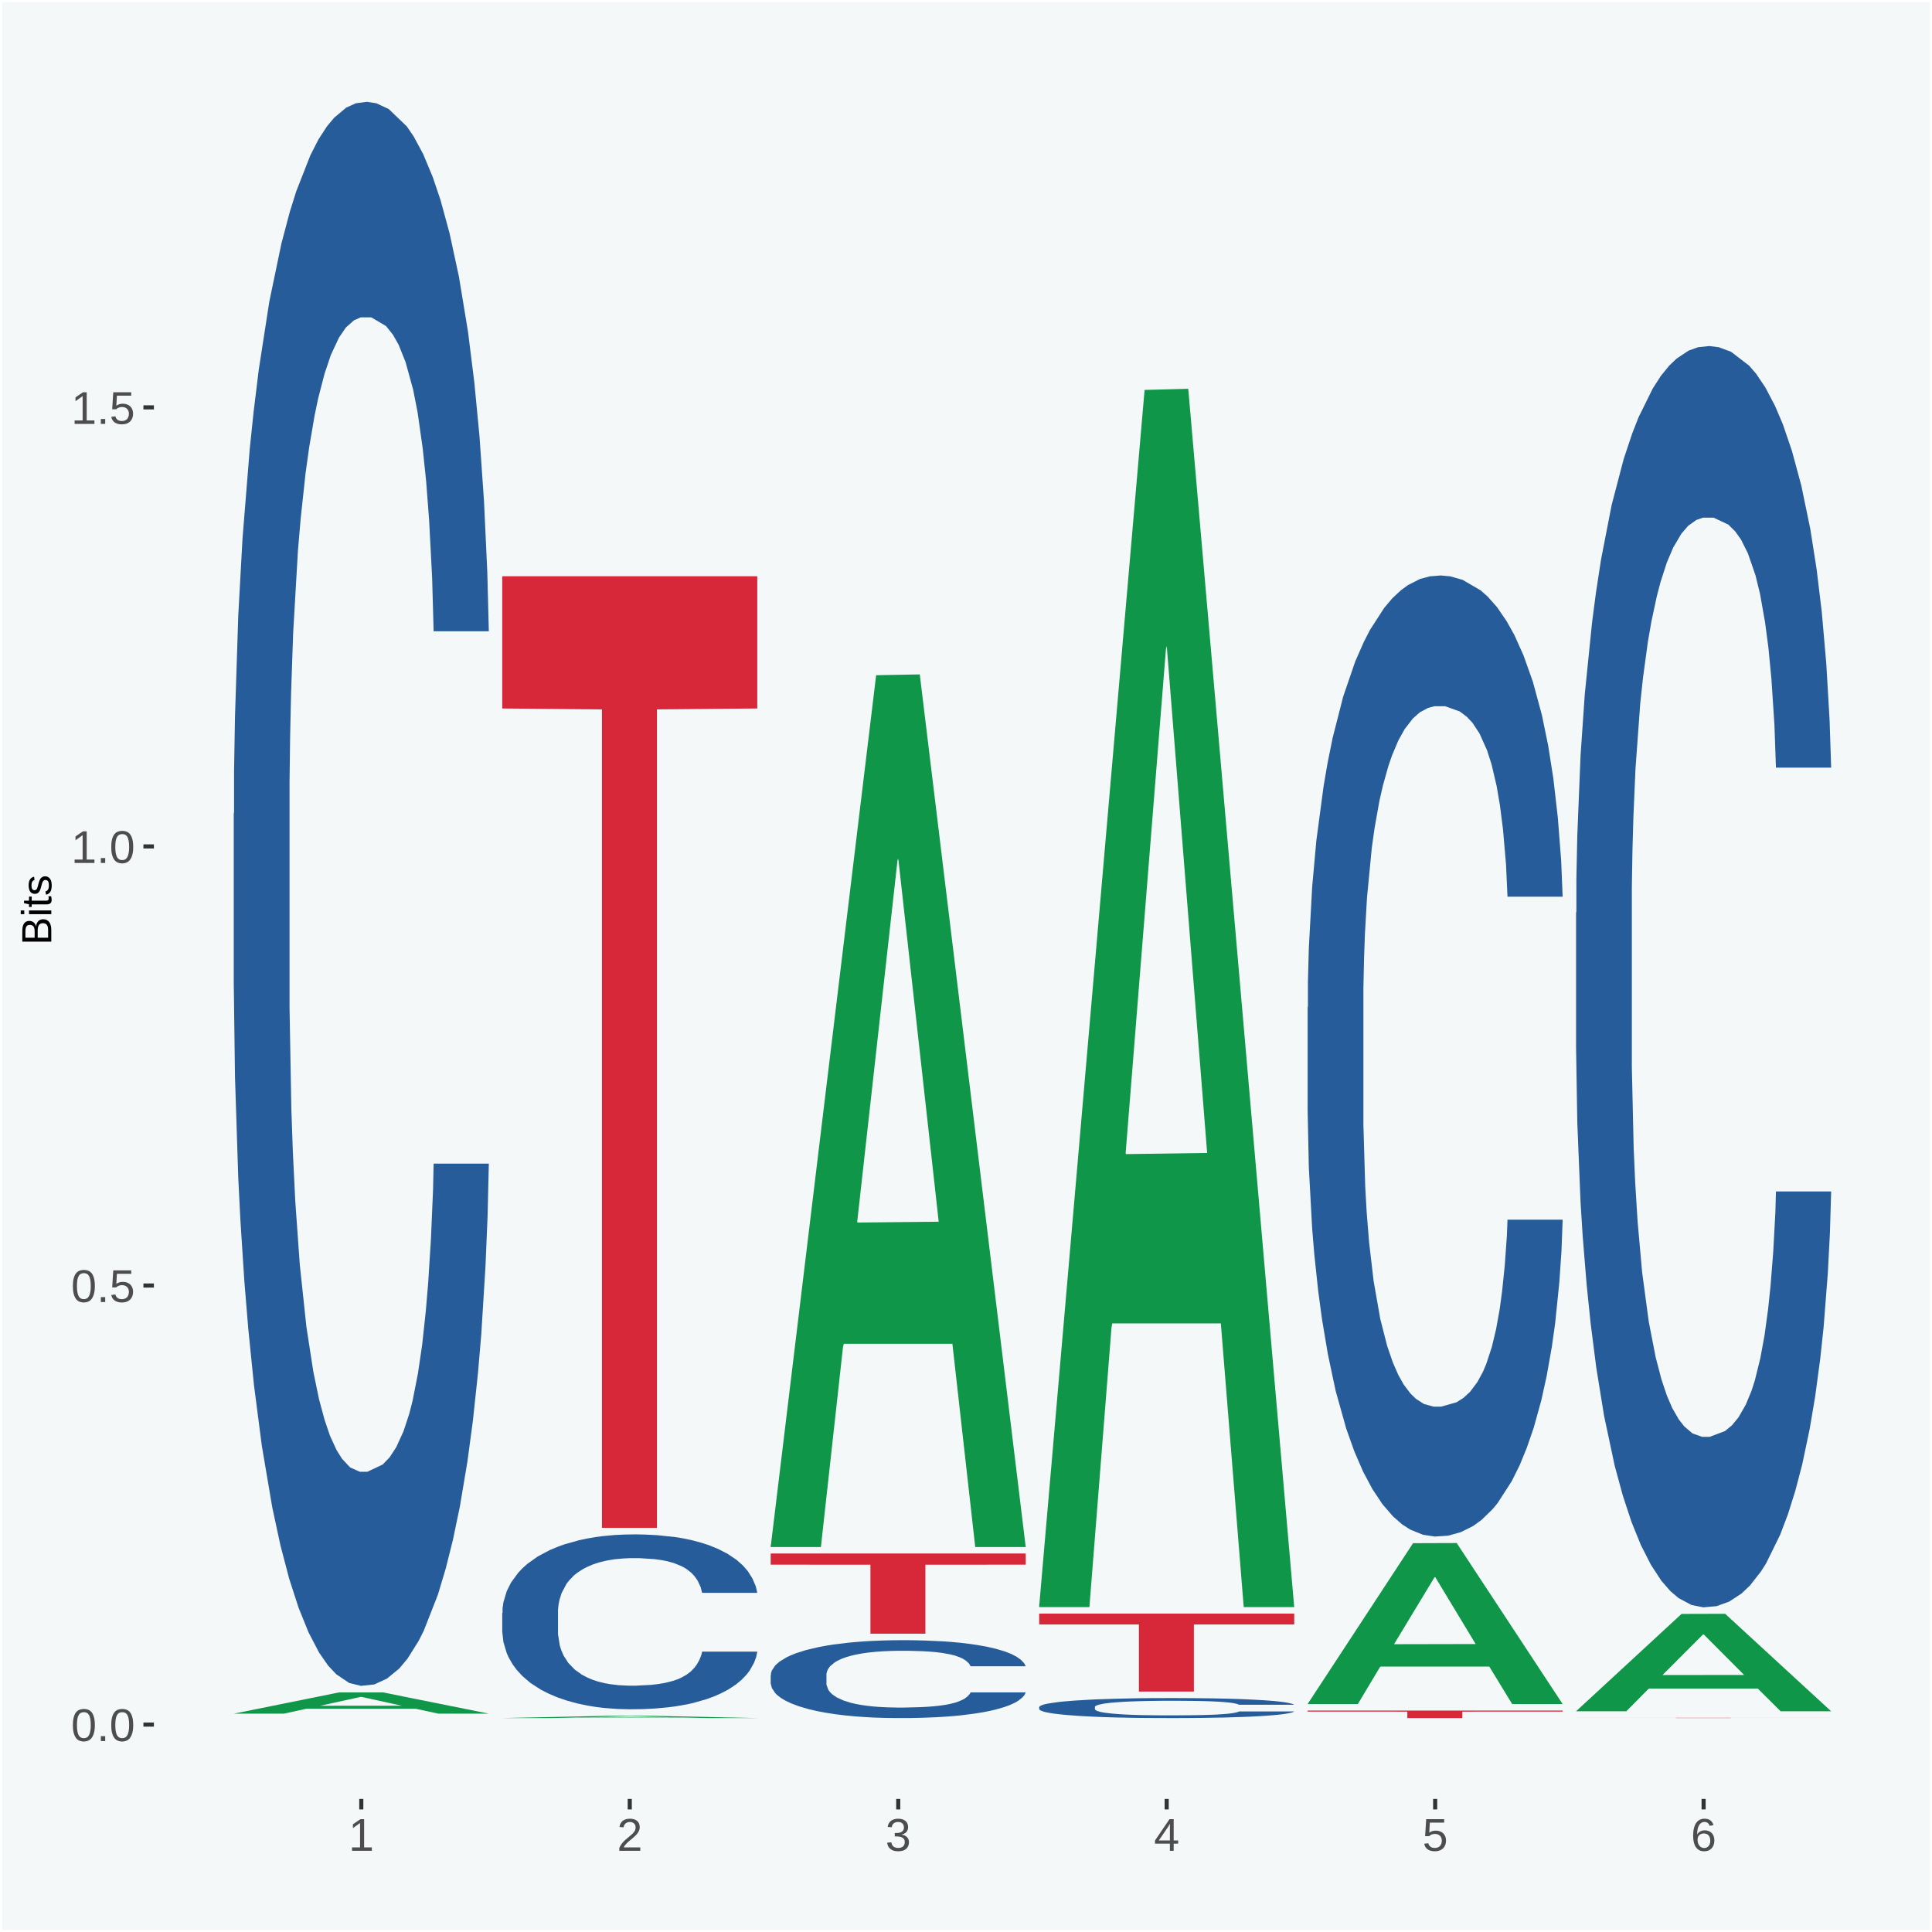
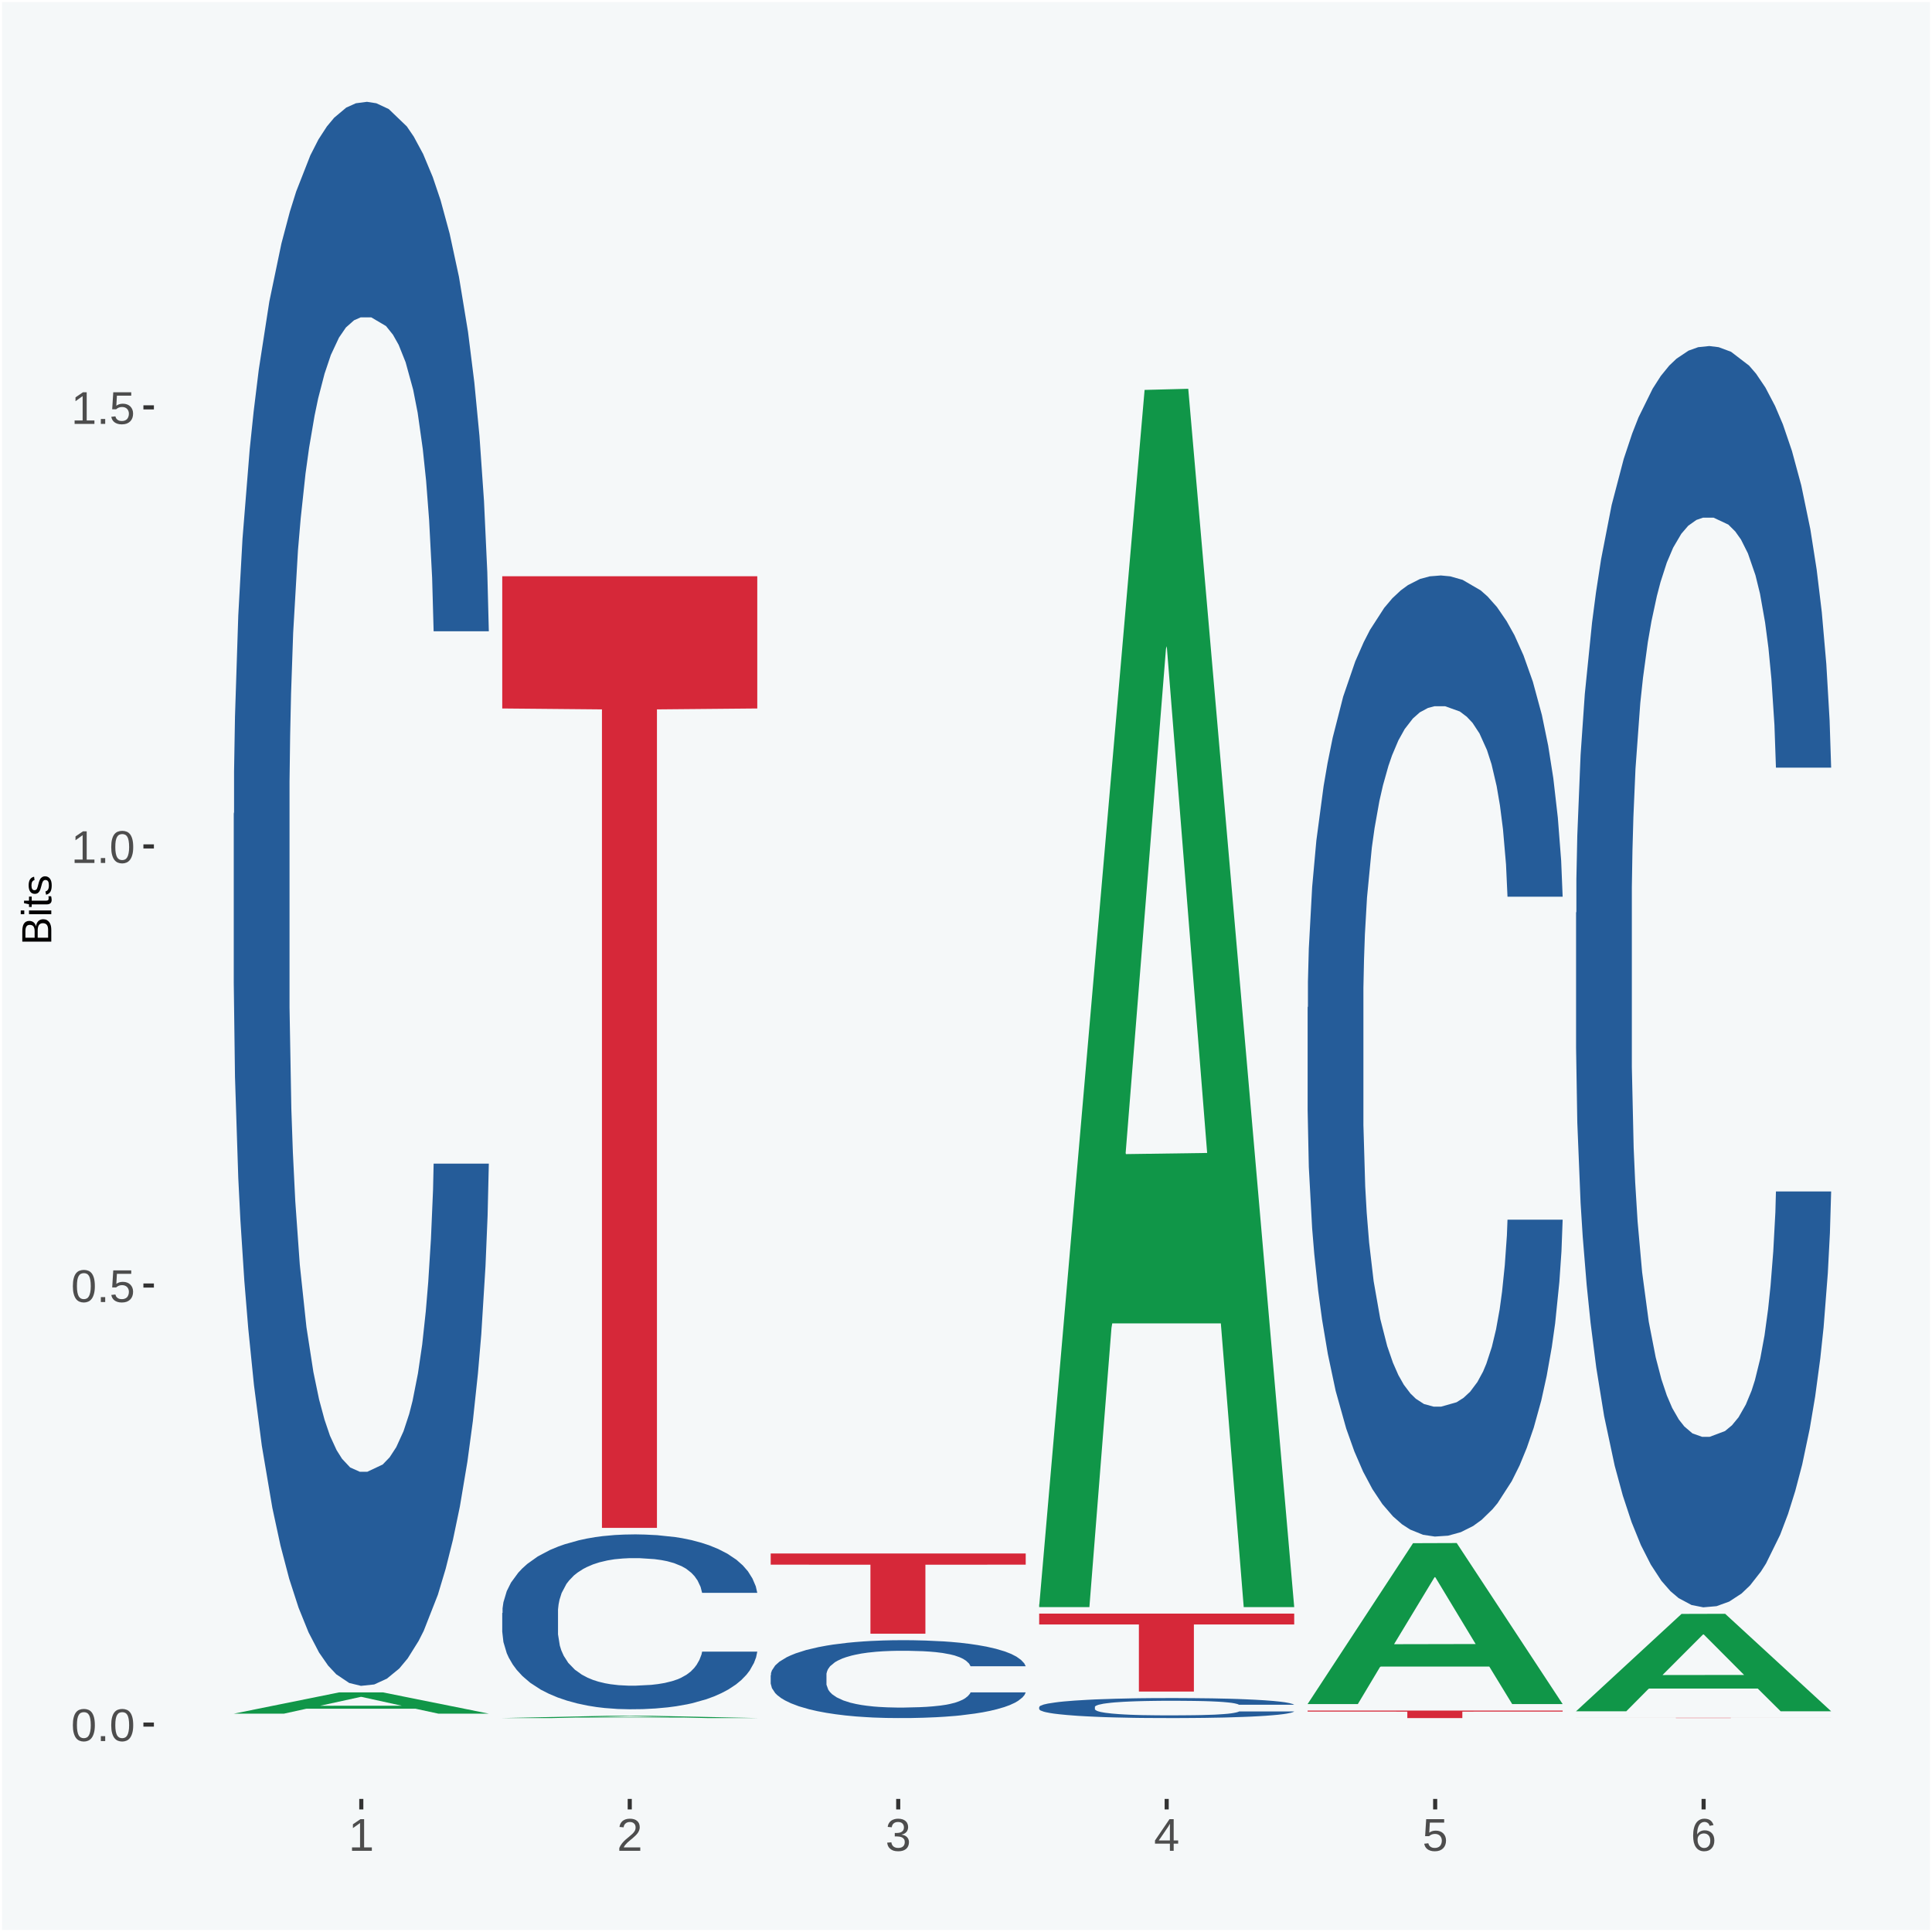
<svg xmlns="http://www.w3.org/2000/svg" xmlns:xlink="http://www.w3.org/1999/xlink" width="504pt" height="504pt" viewBox="0 0 504 504" version="1.1">
  <defs>
    <g>
      <symbol overflow="visible" id="glyph0-0">
        <path style="stroke:none;" d="M 0.406 0 L 0.406 -8 L 3.594 -8 L 3.594 0 Z M 0.797 -0.406 L 3.188 -0.406 L 3.188 -7.594 L 0.797 -7.594 Z M 0.797 -0.406 " />
      </symbol>
      <symbol overflow="visible" id="glyph0-1">
        <path style="stroke:none;" d="M 6.203 -4.125 C 6.203 -3.332 6.125 -2.664 5.969 -2.125 C 5.82 -1.582 5.617 -1.145 5.359 -0.812 C 5.098 -0.477 4.789 -0.238 4.438 -0.094 C 4.094 0.051 3.723 0.125 3.328 0.125 C 2.922 0.125 2.539 0.051 2.188 -0.094 C 1.844 -0.238 1.539 -0.477 1.281 -0.812 C 1.031 -1.145 0.832 -1.582 0.688 -2.125 C 0.539 -2.664 0.469 -3.332 0.469 -4.125 C 0.469 -4.957 0.539 -5.645 0.688 -6.188 C 0.832 -6.738 1.035 -7.176 1.297 -7.5 C 1.555 -7.82 1.859 -8.047 2.203 -8.172 C 2.555 -8.305 2.941 -8.375 3.359 -8.375 C 3.754 -8.375 4.125 -8.305 4.469 -8.172 C 4.812 -8.047 5.113 -7.82 5.375 -7.5 C 5.633 -7.176 5.836 -6.738 5.984 -6.188 C 6.129 -5.645 6.203 -4.957 6.203 -4.125 Z M 5.141 -4.125 C 5.141 -4.781 5.098 -5.328 5.016 -5.766 C 4.941 -6.203 4.828 -6.551 4.672 -6.812 C 4.516 -7.07 4.328 -7.254 4.109 -7.359 C 3.891 -7.473 3.641 -7.531 3.359 -7.531 C 3.055 -7.531 2.789 -7.473 2.562 -7.359 C 2.344 -7.254 2.156 -7.07 2 -6.812 C 1.844 -6.551 1.723 -6.203 1.641 -5.766 C 1.566 -5.328 1.531 -4.781 1.531 -4.125 C 1.531 -3.5 1.57 -2.969 1.656 -2.531 C 1.738 -2.094 1.852 -1.742 2 -1.484 C 2.156 -1.223 2.344 -1.035 2.562 -0.922 C 2.789 -0.805 3.047 -0.75 3.328 -0.75 C 3.609 -0.75 3.859 -0.805 4.078 -0.922 C 4.305 -1.035 4.492 -1.223 4.641 -1.484 C 4.797 -1.742 4.914 -2.094 5 -2.531 C 5.094 -2.969 5.141 -3.5 5.141 -4.125 Z M 5.141 -4.125 " />
      </symbol>
      <symbol overflow="visible" id="glyph0-2">
        <path style="stroke:none;" d="M 1.094 0 L 1.094 -1.281 L 2.234 -1.281 L 2.234 0 Z M 1.094 0 " />
      </symbol>
      <symbol overflow="visible" id="glyph0-3">
        <path style="stroke:none;" d="M 6.172 -2.688 C 6.172 -2.27 6.109 -1.891 5.984 -1.547 C 5.859 -1.203 5.672 -0.906 5.422 -0.656 C 5.18 -0.414 4.879 -0.223 4.516 -0.078 C 4.148 0.055 3.723 0.125 3.234 0.125 C 2.805 0.125 2.43 0.07 2.109 -0.031 C 1.785 -0.133 1.508 -0.273 1.281 -0.453 C 1.062 -0.629 0.883 -0.836 0.75 -1.078 C 0.625 -1.316 0.535 -1.57 0.484 -1.844 L 1.547 -1.969 C 1.586 -1.812 1.645 -1.66 1.719 -1.516 C 1.801 -1.367 1.91 -1.238 2.047 -1.125 C 2.18 -1.008 2.348 -0.914 2.547 -0.844 C 2.742 -0.781 2.984 -0.75 3.266 -0.75 C 3.535 -0.75 3.781 -0.789 4 -0.875 C 4.227 -0.957 4.422 -1.078 4.578 -1.234 C 4.734 -1.398 4.852 -1.602 4.938 -1.844 C 5.031 -2.082 5.078 -2.359 5.078 -2.672 C 5.078 -2.922 5.035 -3.148 4.953 -3.359 C 4.867 -3.578 4.75 -3.766 4.594 -3.922 C 4.445 -4.078 4.258 -4.195 4.031 -4.281 C 3.812 -4.363 3.562 -4.406 3.281 -4.406 C 3.113 -4.406 2.953 -4.391 2.797 -4.359 C 2.648 -4.328 2.516 -4.285 2.391 -4.234 C 2.266 -4.18 2.148 -4.117 2.047 -4.047 C 1.941 -3.973 1.844 -3.895 1.75 -3.812 L 0.719 -3.812 L 1 -8.25 L 5.688 -8.25 L 5.688 -7.359 L 1.953 -7.359 L 1.797 -4.734 C 1.984 -4.879 2.219 -5.004 2.5 -5.109 C 2.781 -5.211 3.113 -5.266 3.5 -5.266 C 3.914 -5.266 4.285 -5.203 4.609 -5.078 C 4.941 -4.953 5.223 -4.773 5.453 -4.547 C 5.68 -4.316 5.859 -4.047 5.984 -3.734 C 6.109 -3.422 6.172 -3.07 6.172 -2.688 Z M 6.172 -2.688 " />
      </symbol>
      <symbol overflow="visible" id="glyph0-4">
        <path style="stroke:none;" d="M 0.922 0 L 0.922 -0.891 L 3.016 -0.891 L 3.016 -7.25 L 1.156 -5.922 L 1.156 -6.922 L 3.109 -8.25 L 4.078 -8.25 L 4.078 -0.891 L 6.094 -0.891 L 6.094 0 Z M 0.922 0 " />
      </symbol>
      <symbol overflow="visible" id="glyph0-5">
        <path style="stroke:none;" d="M 0.609 0 L 0.609 -0.75 C 0.805 -1.207 1.047 -1.609 1.328 -1.953 C 1.617 -2.305 1.922 -2.625 2.234 -2.906 C 2.555 -3.188 2.867 -3.445 3.172 -3.688 C 3.484 -3.938 3.766 -4.18 4.016 -4.422 C 4.266 -4.66 4.469 -4.91 4.625 -5.172 C 4.781 -5.441 4.859 -5.742 4.859 -6.078 C 4.859 -6.316 4.82 -6.523 4.75 -6.703 C 4.676 -6.879 4.57 -7.023 4.438 -7.141 C 4.312 -7.266 4.156 -7.359 3.969 -7.422 C 3.781 -7.484 3.578 -7.516 3.359 -7.516 C 3.141 -7.516 2.938 -7.484 2.75 -7.422 C 2.57 -7.367 2.41 -7.281 2.266 -7.156 C 2.117 -7.039 2 -6.895 1.906 -6.719 C 1.812 -6.551 1.754 -6.352 1.734 -6.125 L 0.656 -6.219 C 0.688 -6.508 0.766 -6.785 0.891 -7.047 C 1.023 -7.316 1.203 -7.551 1.422 -7.75 C 1.648 -7.945 1.922 -8.098 2.234 -8.203 C 2.555 -8.316 2.93 -8.375 3.359 -8.375 C 3.766 -8.375 4.125 -8.328 4.438 -8.234 C 4.758 -8.141 5.031 -7.992 5.25 -7.797 C 5.477 -7.609 5.648 -7.375 5.766 -7.094 C 5.879 -6.812 5.938 -6.488 5.938 -6.125 C 5.938 -5.844 5.883 -5.578 5.781 -5.328 C 5.688 -5.078 5.555 -4.836 5.391 -4.609 C 5.223 -4.379 5.031 -4.16 4.812 -3.953 C 4.594 -3.742 4.363 -3.535 4.125 -3.328 C 3.895 -3.129 3.656 -2.93 3.406 -2.734 C 3.164 -2.535 2.938 -2.336 2.719 -2.141 C 2.508 -1.941 2.32 -1.738 2.156 -1.531 C 1.988 -1.332 1.859 -1.117 1.766 -0.891 L 6.078 -0.891 L 6.078 0 Z M 0.609 0 " />
      </symbol>
      <symbol overflow="visible" id="glyph0-6">
        <path style="stroke:none;" d="M 6.141 -2.281 C 6.141 -1.906 6.078 -1.566 5.953 -1.266 C 5.836 -0.973 5.66 -0.723 5.422 -0.516 C 5.18 -0.305 4.883 -0.145 4.531 -0.031 C 4.188 0.07 3.789 0.125 3.344 0.125 C 2.832 0.125 2.398 0.062 2.047 -0.062 C 1.703 -0.195 1.414 -0.367 1.188 -0.578 C 0.957 -0.785 0.785 -1.02 0.672 -1.281 C 0.566 -1.551 0.492 -1.832 0.453 -2.125 L 1.547 -2.219 C 1.578 -2 1.633 -1.801 1.719 -1.625 C 1.801 -1.445 1.914 -1.289 2.062 -1.156 C 2.207 -1.031 2.383 -0.93 2.594 -0.859 C 2.801 -0.785 3.051 -0.75 3.344 -0.75 C 3.875 -0.75 4.289 -0.879 4.594 -1.141 C 4.895 -1.41 5.047 -1.801 5.047 -2.312 C 5.047 -2.613 4.977 -2.859 4.844 -3.047 C 4.707 -3.234 4.539 -3.379 4.344 -3.484 C 4.145 -3.586 3.926 -3.656 3.688 -3.688 C 3.445 -3.727 3.227 -3.75 3.031 -3.75 L 2.438 -3.75 L 2.438 -4.656 L 3.016 -4.656 C 3.211 -4.656 3.414 -4.676 3.625 -4.719 C 3.844 -4.758 4.039 -4.832 4.219 -4.938 C 4.395 -5.051 4.539 -5.195 4.656 -5.375 C 4.77 -5.562 4.828 -5.797 4.828 -6.078 C 4.828 -6.523 4.695 -6.875 4.438 -7.125 C 4.188 -7.383 3.801 -7.516 3.281 -7.516 C 2.82 -7.516 2.445 -7.395 2.156 -7.156 C 1.875 -6.914 1.707 -6.578 1.656 -6.141 L 0.594 -6.234 C 0.633 -6.598 0.734 -6.91 0.891 -7.172 C 1.047 -7.441 1.242 -7.664 1.484 -7.844 C 1.734 -8.02 2.008 -8.148 2.312 -8.234 C 2.625 -8.328 2.953 -8.375 3.297 -8.375 C 3.754 -8.375 4.148 -8.316 4.484 -8.203 C 4.816 -8.086 5.086 -7.93 5.297 -7.734 C 5.516 -7.535 5.672 -7.301 5.766 -7.031 C 5.867 -6.77 5.922 -6.488 5.922 -6.188 C 5.922 -5.945 5.883 -5.723 5.812 -5.516 C 5.75 -5.305 5.645 -5.113 5.5 -4.938 C 5.363 -4.77 5.188 -4.625 4.969 -4.5 C 4.75 -4.383 4.488 -4.297 4.188 -4.234 L 4.188 -4.219 C 4.52 -4.176 4.805 -4.098 5.047 -3.984 C 5.297 -3.867 5.5 -3.723 5.656 -3.547 C 5.82 -3.379 5.941 -3.188 6.016 -2.969 C 6.098 -2.75 6.141 -2.52 6.141 -2.281 Z M 6.141 -2.281 " />
      </symbol>
      <symbol overflow="visible" id="glyph0-7">
        <path style="stroke:none;" d="M 5.156 -1.875 L 5.156 0 L 4.172 0 L 4.172 -1.875 L 0.281 -1.875 L 0.281 -2.688 L 4.062 -8.25 L 5.156 -8.25 L 5.156 -2.703 L 6.328 -2.703 L 6.328 -1.875 Z M 4.172 -7.062 C 4.16 -7.039 4.141 -7.004 4.109 -6.953 C 4.078 -6.898 4.039 -6.836 4 -6.766 C 3.957 -6.691 3.914 -6.617 3.875 -6.547 C 3.844 -6.473 3.812 -6.414 3.781 -6.375 L 1.656 -3.25 C 1.633 -3.219 1.602 -3.176 1.562 -3.125 C 1.531 -3.07 1.492 -3.02 1.453 -2.969 C 1.422 -2.914 1.383 -2.863 1.344 -2.812 C 1.301 -2.77 1.27 -2.734 1.25 -2.703 L 4.172 -2.703 Z M 4.172 -7.062 " />
      </symbol>
      <symbol overflow="visible" id="glyph0-8">
        <path style="stroke:none;" d="M 6.141 -2.703 C 6.141 -2.285 6.082 -1.906 5.969 -1.562 C 5.852 -1.219 5.68 -0.922 5.453 -0.672 C 5.234 -0.422 4.957 -0.223 4.625 -0.078 C 4.289 0.055 3.91 0.125 3.484 0.125 C 3.004 0.125 2.582 0.031 2.219 -0.156 C 1.863 -0.344 1.566 -0.609 1.328 -0.953 C 1.086 -1.297 0.906 -1.719 0.781 -2.219 C 0.664 -2.727 0.609 -3.301 0.609 -3.938 C 0.609 -4.676 0.676 -5.32 0.812 -5.875 C 0.945 -6.426 1.141 -6.883 1.391 -7.25 C 1.648 -7.625 1.961 -7.906 2.328 -8.094 C 2.691 -8.281 3.102 -8.375 3.562 -8.375 C 3.844 -8.375 4.102 -8.344 4.344 -8.281 C 4.594 -8.227 4.816 -8.133 5.016 -8 C 5.223 -7.875 5.398 -7.703 5.547 -7.484 C 5.703 -7.273 5.828 -7.016 5.922 -6.703 L 4.906 -6.516 C 4.801 -6.867 4.629 -7.125 4.391 -7.281 C 4.148 -7.445 3.867 -7.531 3.547 -7.531 C 3.266 -7.531 3.004 -7.457 2.766 -7.312 C 2.535 -7.176 2.336 -6.973 2.172 -6.703 C 2.004 -6.43 1.875 -6.086 1.781 -5.672 C 1.695 -5.266 1.656 -4.789 1.656 -4.25 C 1.852 -4.602 2.125 -4.875 2.469 -5.062 C 2.812 -5.25 3.207 -5.344 3.656 -5.344 C 4.031 -5.344 4.367 -5.281 4.672 -5.156 C 4.984 -5.031 5.25 -4.852 5.469 -4.625 C 5.688 -4.406 5.852 -4.129 5.969 -3.797 C 6.082 -3.473 6.141 -3.109 6.141 -2.703 Z M 5.078 -2.656 C 5.078 -2.938 5.039 -3.191 4.969 -3.422 C 4.895 -3.66 4.785 -3.859 4.641 -4.016 C 4.504 -4.18 4.332 -4.305 4.125 -4.391 C 3.926 -4.484 3.688 -4.531 3.406 -4.531 C 3.219 -4.531 3.023 -4.5 2.828 -4.438 C 2.629 -4.383 2.453 -4.289 2.297 -4.156 C 2.141 -4.031 2.008 -3.863 1.906 -3.656 C 1.812 -3.457 1.766 -3.207 1.766 -2.906 C 1.766 -2.602 1.801 -2.316 1.875 -2.047 C 1.957 -1.785 2.07 -1.555 2.219 -1.359 C 2.363 -1.172 2.539 -1.02 2.75 -0.906 C 2.957 -0.789 3.191 -0.734 3.453 -0.734 C 3.703 -0.734 3.926 -0.773 4.125 -0.859 C 4.332 -0.953 4.504 -1.082 4.641 -1.25 C 4.785 -1.414 4.895 -1.613 4.969 -1.844 C 5.039 -2.082 5.078 -2.352 5.078 -2.656 Z M 5.078 -2.656 " />
      </symbol>
      <symbol overflow="visible" id="glyph1-0">
        <path style="stroke:none;" d="M 0 -0.359 L -7.328 -0.359 L -7.328 -3.281 L 0 -3.281 Z M -0.359 -0.734 L -0.359 -2.922 L -6.969 -2.922 L -6.969 -0.734 Z M -0.359 -0.734 " />
      </symbol>
      <symbol overflow="visible" id="glyph1-1">
        <path style="stroke:none;" d="M -2.125 -6.75 C -1.75 -6.75 -1.426 -6.676 -1.156 -6.531 C -0.883 -6.383 -0.66 -6.18 -0.484 -5.922 C -0.316 -5.672 -0.191 -5.375 -0.109 -5.031 C -0.035 -4.695 0 -4.344 0 -3.969 L 0 -0.906 L -7.562 -0.906 L -7.562 -3.656 C -7.562 -4.07 -7.523 -4.441 -7.453 -4.766 C -7.391 -5.098 -7.281 -5.379 -7.125 -5.609 C -6.977 -5.836 -6.789 -6.008 -6.562 -6.125 C -6.332 -6.25 -6.055 -6.312 -5.734 -6.312 C -5.523 -6.312 -5.328 -6.281 -5.141 -6.219 C -4.953 -6.164 -4.781 -6.078 -4.625 -5.953 C -4.477 -5.836 -4.348 -5.688 -4.234 -5.5 C -4.129 -5.32 -4.047 -5.113 -3.984 -4.875 C -3.953 -5.176 -3.883 -5.441 -3.781 -5.672 C -3.676 -5.91 -3.539 -6.109 -3.375 -6.266 C -3.219 -6.43 -3.031 -6.551 -2.812 -6.625 C -2.602 -6.707 -2.375 -6.75 -2.125 -6.75 Z M -5.609 -5.281 C -6.016 -5.281 -6.305 -5.141 -6.484 -4.859 C -6.66 -4.586 -6.75 -4.188 -6.75 -3.656 L -6.75 -1.922 L -4.344 -1.922 L -4.344 -3.656 C -4.344 -3.957 -4.375 -4.211 -4.438 -4.422 C -4.5 -4.629 -4.582 -4.797 -4.688 -4.922 C -4.801 -5.047 -4.93 -5.133 -5.078 -5.188 C -5.234 -5.25 -5.41 -5.281 -5.609 -5.281 Z M -2.219 -5.719 C -2.457 -5.719 -2.66 -5.672 -2.828 -5.578 C -2.992 -5.492 -3.129 -5.367 -3.234 -5.203 C -3.348 -5.047 -3.426 -4.848 -3.469 -4.609 C -3.52 -4.379 -3.547 -4.125 -3.547 -3.844 L -3.547 -1.922 L -0.828 -1.922 L -0.828 -3.922 C -0.828 -4.18 -0.848 -4.422 -0.891 -4.641 C -0.93 -4.859 -1.004 -5.047 -1.109 -5.203 C -1.211 -5.367 -1.352 -5.492 -1.531 -5.578 C -1.719 -5.672 -1.945 -5.719 -2.219 -5.719 Z M -2.219 -5.719 " />
      </symbol>
      <symbol overflow="visible" id="glyph1-2">
-         <path style="stroke:none;" d="M -7.047 -0.734 L -7.969 -0.734 L -7.969 -1.703 L -7.047 -1.703 Z M 0 -0.734 L -5.812 -0.734 L -5.812 -1.703 L 0 -1.703 Z M 0 -0.734 " />
+         <path style="stroke:none;" d="M -7.047 -0.734 L -7.969 -0.734 L -7.969 -1.703 L -7.047 -1.703 M 0 -0.734 L -5.812 -0.734 L -5.812 -1.703 L 0 -1.703 Z M 0 -0.734 " />
      </symbol>
      <symbol overflow="visible" id="glyph1-3">
        <path style="stroke:none;" d="M -0.047 -2.969 C -0.004 -2.82 0.023 -2.672 0.047 -2.516 C 0.078 -2.367 0.094 -2.195 0.094 -2 C 0.094 -1.227 -0.348 -0.844 -1.234 -0.844 L -5.109 -0.844 L -5.109 -0.172 L -5.812 -0.172 L -5.812 -0.875 L -7.109 -1.156 L -7.109 -1.812 L -5.812 -1.812 L -5.812 -2.875 L -5.109 -2.875 L -5.109 -1.812 L -1.438 -1.812 C -1.156 -1.812 -0.957 -1.852 -0.844 -1.938 C -0.738 -2.031 -0.688 -2.191 -0.688 -2.422 C -0.688 -2.516 -0.691 -2.602 -0.703 -2.688 C -0.711 -2.77 -0.727 -2.863 -0.75 -2.969 Z M -0.047 -2.969 " />
      </symbol>
      <symbol overflow="visible" id="glyph1-4">
        <path style="stroke:none;" d="M -1.609 -5.109 C -1.336 -5.109 -1.094 -5.051 -0.875 -4.938 C -0.664 -4.832 -0.488 -4.68 -0.344 -4.484 C -0.195 -4.285 -0.082 -4.039 0 -3.75 C 0.07 -3.457 0.109 -3.125 0.109 -2.75 C 0.109 -2.406 0.082 -2.098 0.031 -1.828 C -0.02 -1.555 -0.102 -1.316 -0.219 -1.109 C -0.332 -0.91 -0.484 -0.742 -0.672 -0.609 C -0.859 -0.473 -1.086 -0.375 -1.359 -0.312 L -1.531 -1.156 C -1.219 -1.238 -0.988 -1.41 -0.844 -1.672 C -0.695 -1.93 -0.625 -2.289 -0.625 -2.75 C -0.625 -2.957 -0.641 -3.145 -0.672 -3.312 C -0.703 -3.488 -0.75 -3.641 -0.812 -3.766 C -0.883 -3.891 -0.977 -3.984 -1.094 -4.047 C -1.207 -4.117 -1.352 -4.156 -1.531 -4.156 C -1.707 -4.156 -1.848 -4.113 -1.953 -4.031 C -2.066 -3.957 -2.16 -3.844 -2.234 -3.688 C -2.316 -3.539 -2.383 -3.363 -2.438 -3.156 C -2.5 -2.945 -2.562 -2.719 -2.625 -2.469 C -2.688 -2.238 -2.754 -2.008 -2.828 -1.781 C -2.898 -1.551 -3 -1.344 -3.125 -1.156 C -3.25 -0.969 -3.398 -0.816 -3.578 -0.703 C -3.766 -0.586 -4 -0.531 -4.281 -0.531 C -4.812 -0.531 -5.211 -0.719 -5.484 -1.094 C -5.766 -1.477 -5.906 -2.031 -5.906 -2.75 C -5.906 -3.395 -5.789 -3.906 -5.562 -4.281 C -5.332 -4.656 -4.973 -4.895 -4.484 -5 L -4.375 -4.125 C -4.52 -4.094 -4.645 -4.035 -4.75 -3.953 C -4.852 -3.867 -4.938 -3.766 -5 -3.641 C -5.062 -3.516 -5.102 -3.375 -5.125 -3.219 C -5.156 -3.07 -5.172 -2.914 -5.172 -2.75 C -5.172 -2.312 -5.102 -1.988 -4.969 -1.781 C -4.844 -1.582 -4.645 -1.484 -4.375 -1.484 C -4.219 -1.484 -4.086 -1.52 -3.984 -1.594 C -3.879 -1.664 -3.789 -1.77 -3.719 -1.906 C -3.656 -2.051 -3.598 -2.219 -3.547 -2.406 C -3.492 -2.602 -3.438 -2.816 -3.375 -3.047 C -3.332 -3.203 -3.289 -3.359 -3.25 -3.516 C -3.207 -3.68 -3.156 -3.836 -3.094 -3.984 C -3.031 -4.141 -2.957 -4.285 -2.875 -4.422 C -2.789 -4.555 -2.688 -4.672 -2.562 -4.766 C -2.445 -4.867 -2.312 -4.953 -2.156 -5.016 C -2 -5.078 -1.816 -5.109 -1.609 -5.109 Z M -1.609 -5.109 " />
      </symbol>
    </g>
    <clipPath id="clip1">
      <path d="M 40.148 5.48 L 498.52 5.48 L 498.52 469.281 L 40.148 469.281 Z M 40.148 5.48 " />
    </clipPath>
  </defs>
  <g id="surface1">
    <rect x="0" y="0" width="504" height="504" style="fill:rgb(96.078%,97.255%,97.647%);fill-opacity:1;stroke:none;" />
    <path style="fill:none;stroke-width:1.07;stroke-linecap:round;stroke-linejoin:round;stroke:rgb(100%,100%,100%);stroke-opacity:1;stroke-miterlimit:10;" d="M 0 0 L 504 0 L 504 504 L 0 504 Z M 0 0 " transform="matrix(1,0,0,-1,0,504)" />
    <g clip-path="url(#clip1)" clip-rule="nonzero">
      <path style=" stroke:none;fill-rule:nonzero;fill:rgb(96.078%,97.255%,97.647%);fill-opacity:1;" d="M 40.148 469.281 L 498.52 469.281 L 498.52 5.48 L 40.148 5.48 Z M 40.148 469.281 " />
    </g>
    <path style=" stroke:none;fill-rule:nonzero;fill:rgb(6.274%,58.824%,28.235%);fill-opacity:1;" d="M 60.98 447.031 L 61.051 447.031 L 88.488 441.488 L 99.871 441.488 L 127.52 447.039 L 114.352 447.039 L 108.379 445.75 L 80.051 445.75 L 79.852 445.77 L 74.078 447.039 L 60.98 447.039 L 60.98 447.031 L 83.621 444.98 L 104.809 444.969 L 94.32 442.672 L 94.18 442.66 L 94.039 442.68 L 83.551 444.969 L 83.621 444.98 Z M 60.98 447.031 " />
    <path style=" stroke:none;fill-rule:nonzero;fill:rgb(14.51%,36.078%,60.001%);fill-opacity:1;" d="M 60.98 212.23 L 61.059 211.852 L 61.059 201.289 L 61.301 186.949 L 62.16 160.531 L 63.262 140.531 L 65.148 117.129 L 66.172 107.32 L 67.512 96.379 L 70.262 78.641 L 73.41 63.539 L 75.609 55.238 L 77.262 49.961 L 80.961 40.52 L 83.078 36.371 L 85.281 32.98 L 87.172 30.711 L 90.32 28.07 L 92.828 26.941 L 95.738 26.559 L 98.18 26.941 L 101.41 28.449 L 106.129 32.98 L 107.93 35.621 L 110.371 40.148 L 112.891 46.18 L 114.93 52.219 L 117.289 60.898 L 119.73 72.219 L 122.09 86.559 L 123.738 99.77 L 125.078 113.738 L 126.262 130.719 L 127.121 149.211 L 127.52 164.68 L 113.121 164.68 L 112.73 150.719 L 111.941 135.621 L 111.16 125.43 L 110.289 117.129 L 108.961 107.699 L 107.781 101.66 L 105.809 94.488 L 104 89.961 L 102.512 87.32 L 100.699 85.059 L 96.852 82.789 L 94.09 82.789 L 92.359 83.551 L 90.238 85.43 L 88.43 88.07 L 86.309 92.602 L 84.66 97.512 L 83 103.922 L 82.059 108.449 L 80.641 116.762 L 79.699 123.551 L 78.441 135.25 L 77.73 143.551 L 76.48 165.059 L 75.93 180.91 L 75.691 191.852 L 75.531 203.93 L 75.531 262.801 L 76 289.219 L 76.398 300.539 L 77.031 313.371 L 78.211 329.969 L 79.941 346.199 L 81.75 357.898 L 83.238 365.07 L 84.66 370.352 L 86.07 374.512 L 87.801 378.281 L 89.219 380.539 L 91.34 382.809 L 93.859 383.941 L 95.82 383.941 L 99.828 382.051 L 101.641 380.172 L 103.371 377.52 L 105.262 373.371 L 106.75 368.852 L 107.621 365.449 L 109.031 358.281 L 110.141 350.73 L 111.078 342.051 L 111.711 334.5 L 112.422 323.18 L 112.969 310.352 L 113.121 303.559 L 127.52 303.559 L 127.199 317.141 L 126.648 330.352 L 125.551 348.09 L 124.68 358.281 L 123.352 370.73 L 121.93 381.301 L 119.969 393 L 118.16 401.68 L 116.27 409.219 L 114.23 416.02 L 110.531 425.449 L 109.191 428.09 L 106.359 432.621 L 104.16 435.262 L 100.93 437.91 L 97.629 439.422 L 94.172 439.789 L 91.102 439.039 L 87.719 436.77 L 85.602 434.512 L 83.238 431.109 L 80.488 425.828 L 77.891 419.41 L 75.449 411.871 L 73.172 403.191 L 71.051 393.371 L 68.301 377.148 L 66.25 361.301 L 64.762 346.578 L 63.738 334.129 L 62.711 318.281 L 62.16 307.328 L 61.301 280.922 L 60.98 256.391 Z M 60.98 212.23 " />
    <path style=" stroke:none;fill-rule:nonzero;fill:rgb(6.274%,58.824%,28.235%);fill-opacity:1;" d="M 131.02 448.191 L 131.09 448.191 L 158.52 447.602 L 169.91 447.602 L 197.551 448.191 L 184.379 448.191 L 178.41 448.051 L 150.09 448.051 L 149.879 448.059 L 144.121 448.191 L 131.02 448.191 L 153.648 447.969 L 174.852 447.969 L 164.352 447.719 L 164.078 447.719 L 153.578 447.969 L 153.648 447.969 Z M 131.02 448.191 " />
    <path style=" stroke:none;fill-rule:nonzero;fill:rgb(14.51%,36.078%,60.001%);fill-opacity:1;" d="M 131.02 420.781 L 131.102 420.73 L 131.102 419.57 L 131.328 417.98 L 132.199 415.07 L 133.301 412.859 L 135.191 410.281 L 136.211 409.191 L 137.551 407.98 L 140.301 406.02 L 143.441 404.359 L 145.648 403.441 L 147.301 402.859 L 150.988 401.82 L 153.121 401.359 L 155.32 400.98 L 157.211 400.73 L 160.352 400.441 L 162.871 400.32 L 165.781 400.27 L 168.219 400.32 L 171.441 400.48 L 176.16 400.98 L 177.969 401.27 L 180.41 401.77 L 182.922 402.441 L 184.969 403.109 L 187.328 404.07 L 189.762 405.32 L 192.121 406.898 L 193.77 408.359 L 195.109 409.898 L 196.289 411.781 L 197.16 413.82 L 197.551 415.531 L 183.16 415.531 L 182.762 413.98 L 181.98 412.32 L 181.191 411.191 L 180.328 410.281 L 178.988 409.23 L 177.809 408.57 L 175.84 407.77 L 174.039 407.27 L 172.539 406.98 L 170.73 406.73 L 166.879 406.48 L 164.129 406.48 L 162.398 406.57 L 160.27 406.77 L 158.461 407.07 L 156.34 407.57 L 154.691 408.109 L 153.039 408.82 L 152.09 409.32 L 150.68 410.23 L 149.73 410.98 L 148.48 412.281 L 147.77 413.191 L 146.512 415.57 L 145.961 417.32 L 145.719 418.531 L 145.57 419.859 L 145.57 426.359 L 146.039 429.281 L 146.43 430.531 L 147.059 431.941 L 148.238 433.781 L 149.969 435.57 L 151.781 436.859 L 153.27 437.648 L 154.691 438.238 L 156.102 438.691 L 157.84 439.109 L 159.25 439.359 L 161.371 439.609 L 163.891 439.738 L 165.859 439.738 L 169.871 439.531 L 171.68 439.32 L 173.41 439.031 L 175.289 438.57 L 176.789 438.07 L 177.648 437.691 L 179.07 436.898 L 180.172 436.07 L 181.109 435.109 L 181.738 434.281 L 182.449 433.031 L 183 431.609 L 183.16 430.859 L 197.551 430.859 L 197.238 432.359 L 196.68 433.82 L 195.578 435.781 L 194.719 436.898 L 193.379 438.281 L 191.969 439.441 L 190 440.738 L 188.191 441.691 L 186.301 442.531 L 184.262 443.281 L 180.559 444.32 L 179.23 444.609 L 176.391 445.109 L 174.191 445.398 L 170.969 445.691 L 167.672 445.859 L 164.211 445.898 L 161.141 445.82 L 157.762 445.57 L 155.629 445.32 L 153.27 444.941 L 150.52 444.359 L 147.93 443.648 L 145.488 442.82 L 143.211 441.859 L 141.078 440.781 L 138.328 438.988 L 136.289 437.238 L 134.789 435.609 L 133.77 434.23 L 132.75 432.48 L 132.199 431.281 L 131.328 428.359 L 131.02 425.648 Z M 131.02 420.781 " />
    <path style=" stroke:none;fill-rule:nonzero;fill:rgb(83.922%,15.686%,22.353%);fill-opacity:1;" d="M 131.02 150.32 L 197.551 150.32 L 197.551 184.82 L 171.379 185.059 L 171.379 398.578 L 157.031 398.578 L 157.031 185.059 L 131.02 184.82 Z M 131.02 150.32 " />
-     <path style=" stroke:none;fill-rule:nonzero;fill:rgb(6.274%,58.824%,28.235%);fill-opacity:1;" d="M 201.051 403.141 L 201.121 402.93 L 228.559 176.141 L 239.941 175.93 L 267.578 403.57 L 254.41 403.57 L 248.449 350.559 L 220.121 350.559 L 219.91 351.41 L 214.148 403.57 L 201.051 403.57 L 201.051 403.141 L 223.691 318.922 L 244.879 318.711 L 234.391 224.449 L 234.25 224.02 L 234.109 224.66 L 223.621 318.711 L 223.691 318.922 Z M 201.051 403.141 " />
    <path style=" stroke:none;fill-rule:nonzero;fill:rgb(14.51%,36.078%,60.001%);fill-opacity:1;" d="M 201.051 437 L 201.129 436.988 L 201.129 436.469 L 201.371 435.762 L 202.23 434.461 L 203.328 433.48 L 205.219 432.328 L 206.238 431.852 L 207.578 431.309 L 210.328 430.43 L 213.48 429.691 L 215.68 429.281 L 217.328 429.02 L 221.031 428.559 L 223.148 428.359 L 225.352 428.191 L 227.238 428.078 L 230.391 427.949 L 232.898 427.891 L 235.809 427.871 L 238.25 427.891 L 241.469 427.969 L 246.191 428.191 L 248 428.32 L 250.441 428.539 L 252.961 428.84 L 255 429.141 L 257.359 429.559 L 259.801 430.121 L 262.16 430.82 L 263.809 431.469 L 265.148 432.16 L 266.328 433 L 267.191 433.91 L 267.578 434.672 L 253.191 434.672 L 252.801 433.98 L 252.012 433.238 L 251.23 432.738 L 250.359 432.328 L 249.02 431.859 L 247.84 431.57 L 245.879 431.211 L 244.07 430.988 L 242.578 430.859 L 240.77 430.75 L 236.91 430.641 L 234.16 430.641 L 232.43 430.68 L 230.309 430.77 L 228.5 430.898 L 226.371 431.121 L 224.719 431.359 L 223.07 431.68 L 222.129 431.898 L 220.711 432.309 L 219.77 432.641 L 218.512 433.219 L 217.801 433.629 L 216.539 434.68 L 215.988 435.461 L 215.762 436 L 215.602 436.602 L 215.602 439.488 L 216.07 440.789 L 216.469 441.352 L 217.09 441.98 L 218.27 442.789 L 220 443.59 L 221.809 444.172 L 223.309 444.52 L 224.719 444.781 L 226.141 444.98 L 227.871 445.172 L 229.281 445.281 L 231.41 445.391 L 233.922 445.449 L 235.891 445.449 L 239.898 445.352 L 241.711 445.262 L 243.441 445.129 L 245.328 444.93 L 246.82 444.711 L 247.691 444.539 L 249.102 444.191 L 250.199 443.809 L 251.148 443.391 L 251.781 443.02 L 252.48 442.461 L 253.031 441.828 L 253.191 441.488 L 267.578 441.488 L 267.27 442.16 L 266.719 442.809 L 265.621 443.68 L 264.75 444.191 L 263.422 444.801 L 262 445.32 L 260.031 445.891 L 258.23 446.32 L 256.34 446.691 L 254.289 447.02 L 250.602 447.488 L 249.262 447.621 L 246.43 447.84 L 244.23 447.969 L 241 448.102 L 237.699 448.18 L 234.238 448.191 L 231.172 448.16 L 227.789 448.051 L 225.672 447.93 L 223.309 447.77 L 220.559 447.512 L 217.961 447.191 L 215.52 446.82 L 213.238 446.391 L 211.121 445.91 L 208.371 445.109 L 206.32 444.328 L 204.828 443.609 L 203.801 443 L 202.781 442.219 L 202.23 441.68 L 201.371 440.379 L 201.051 439.18 Z M 201.051 437 " />
    <path style=" stroke:none;fill-rule:nonzero;fill:rgb(83.922%,15.686%,22.353%);fill-opacity:1;" d="M 201.051 405.262 L 267.578 405.262 L 267.578 408.172 L 241.41 408.191 L 241.41 426.18 L 227.07 426.18 L 227.07 408.191 L 201.051 408.172 Z M 201.051 405.262 " />
    <path style=" stroke:none;fill-rule:nonzero;fill:rgb(6.274%,58.824%,28.235%);fill-opacity:1;" d="M 271.09 418.648 L 271.148 418.352 L 298.59 101.719 L 309.98 101.422 L 337.621 419.25 L 324.449 419.25 L 318.48 345.238 L 290.148 345.238 L 289.949 346.43 L 284.191 419.25 L 271.09 419.25 L 271.09 418.648 L 293.719 301.07 L 314.91 300.77 L 304.422 169.16 L 304.281 168.57 L 304.148 169.461 L 293.648 300.77 L 293.719 301.07 Z M 271.09 418.648 " />
    <path style=" stroke:none;fill-rule:nonzero;fill:rgb(14.51%,36.078%,60.001%);fill-opacity:1;" d="M 271.09 445.32 L 271.16 445.309 L 271.16 445.18 L 271.398 445 L 272.27 444.66 L 273.371 444.41 L 275.25 444.121 L 276.281 443.988 L 277.609 443.852 L 280.371 443.629 L 283.512 443.441 L 285.711 443.328 L 287.359 443.27 L 291.059 443.148 L 293.18 443.102 L 295.391 443.051 L 297.27 443.02 L 300.422 442.988 L 302.941 442.98 L 305.852 442.969 L 308.281 442.98 L 311.512 443 L 316.23 443.051 L 318.039 443.09 L 320.469 443.141 L 322.988 443.219 L 325.031 443.301 L 327.391 443.41 L 329.828 443.551 L 332.191 443.73 L 333.84 443.898 L 335.18 444.07 L 336.359 444.289 L 337.219 444.52 L 337.621 444.719 L 323.23 444.719 L 322.828 444.539 L 322.051 444.352 L 321.262 444.219 L 320.391 444.121 L 319.059 444 L 317.879 443.922 L 315.91 443.828 L 314.102 443.77 L 312.609 443.738 L 310.801 443.711 L 306.949 443.68 L 304.191 443.68 L 302.461 443.691 L 300.34 443.719 L 298.531 443.75 L 296.41 443.809 L 294.762 443.871 L 293.109 443.949 L 292.16 444.012 L 290.75 444.109 L 289.801 444.199 L 288.539 444.352 L 287.84 444.449 L 286.578 444.719 L 286.031 444.922 L 285.789 445.059 L 285.629 445.211 L 285.629 445.961 L 286.109 446.289 L 286.5 446.43 L 287.129 446.602 L 288.309 446.809 L 290.039 447.012 L 291.852 447.16 L 293.34 447.25 L 294.762 447.32 L 296.172 447.371 L 297.898 447.422 L 299.32 447.441 L 301.441 447.469 L 303.961 447.488 L 305.922 447.488 L 309.941 447.461 L 311.738 447.441 L 313.469 447.41 L 315.359 447.352 L 316.859 447.301 L 317.719 447.25 L 319.141 447.16 L 320.238 447.07 L 321.18 446.961 L 321.809 446.859 L 322.52 446.719 L 323.07 446.559 L 323.23 446.469 L 337.621 446.469 L 337.301 446.641 L 336.75 446.809 L 335.648 447.031 L 334.789 447.16 L 333.449 447.32 L 332.031 447.449 L 330.07 447.602 L 328.262 447.711 L 326.371 447.809 L 324.328 447.891 L 320.629 448.012 L 319.289 448.051 L 316.461 448.102 L 314.262 448.141 L 311.039 448.172 L 307.73 448.191 L 304.27 448.191 L 301.211 448.18 L 297.82 448.16 L 295.699 448.129 L 293.34 448.078 L 290.59 448.02 L 287.988 447.941 L 285.559 447.84 L 283.281 447.73 L 281.148 447.609 L 278.398 447.398 L 276.352 447.199 L 274.859 447.02 L 273.84 446.859 L 272.82 446.66 L 272.27 446.52 L 271.398 446.191 L 271.09 445.879 Z M 271.09 445.32 " />
    <path style=" stroke:none;fill-rule:nonzero;fill:rgb(83.922%,15.686%,22.353%);fill-opacity:1;" d="M 271.09 420.941 L 337.621 420.941 L 337.621 423.77 L 311.449 423.781 L 311.449 441.281 L 297.102 441.281 L 297.102 423.781 L 271.09 423.77 Z M 271.09 420.941 " />
    <path style=" stroke:none;fill-rule:nonzero;fill:rgb(6.274%,58.824%,28.235%);fill-opacity:1;" d="M 341.121 444.461 L 341.191 444.422 L 368.621 402.57 L 380.012 402.531 L 407.648 444.539 L 394.48 444.539 L 388.512 434.762 L 360.191 434.762 L 359.98 434.91 L 354.219 444.539 L 341.121 444.539 L 341.121 444.461 L 363.75 428.922 L 384.949 428.879 L 374.449 411.488 L 374.32 411.41 L 374.18 411.531 L 363.691 428.879 L 363.75 428.922 Z M 341.121 444.461 " />
    <path style=" stroke:none;fill-rule:nonzero;fill:rgb(14.51%,36.078%,60.001%);fill-opacity:1;" d="M 341.121 262.77 L 341.199 262.539 L 341.199 256.129 L 341.43 247.43 L 342.301 231.398 L 343.398 219.27 L 345.289 205.07 L 346.309 199.121 L 347.648 192.48 L 350.398 181.711 L 353.539 172.559 L 355.75 167.52 L 357.398 164.309 L 361.09 158.59 L 363.219 156.07 L 365.422 154.012 L 367.309 152.629 L 370.449 151.031 L 372.969 150.352 L 375.879 150.121 L 378.32 150.352 L 381.539 151.262 L 386.262 154.012 L 388.07 155.609 L 390.512 158.359 L 393.02 162.02 L 395.07 165.691 L 397.43 170.949 L 399.871 177.82 L 402.23 186.52 L 403.879 194.539 L 405.211 203.012 L 406.391 213.309 L 407.262 224.531 L 407.648 233.922 L 393.262 233.922 L 392.871 225.449 L 392.078 216.289 L 391.289 210.109 L 390.43 205.07 L 389.09 199.352 L 387.91 195.68 L 385.949 191.328 L 384.141 188.578 L 382.641 186.98 L 380.828 185.609 L 376.98 184.23 L 374.23 184.23 L 372.5 184.691 L 370.371 185.84 L 368.57 187.441 L 366.441 190.191 L 364.789 193.16 L 363.141 197.059 L 362.199 199.801 L 360.781 204.84 L 359.84 208.961 L 358.578 216.059 L 357.871 221.102 L 356.609 234.148 L 356.059 243.77 L 355.828 250.41 L 355.672 257.73 L 355.672 293.449 L 356.141 309.48 L 356.531 316.352 L 357.16 324.129 L 358.34 334.211 L 360.07 344.059 L 361.879 351.148 L 363.379 355.5 L 364.789 358.711 L 366.211 361.23 L 367.941 363.52 L 369.352 364.891 L 371.48 366.27 L 373.988 366.949 L 375.961 366.949 L 379.969 365.809 L 381.781 364.66 L 383.512 363.059 L 385.398 360.539 L 386.891 357.789 L 387.75 355.73 L 389.172 351.379 L 390.27 346.801 L 391.219 341.539 L 391.84 336.961 L 392.551 330.09 L 393.102 322.301 L 393.262 318.18 L 407.648 318.18 L 407.34 326.422 L 406.789 334.441 L 405.691 345.199 L 404.82 351.379 L 403.48 358.941 L 402.07 365.352 L 400.102 372.449 L 398.289 377.711 L 396.41 382.289 L 394.359 386.41 L 390.66 392.141 L 389.328 393.738 L 386.5 396.488 L 384.289 398.09 L 381.07 399.699 L 377.77 400.609 L 374.309 400.84 L 371.238 400.379 L 367.859 399.012 L 365.73 397.629 L 363.379 395.57 L 360.621 392.371 L 358.031 388.48 L 355.59 383.898 L 353.309 378.629 L 351.191 372.68 L 348.43 362.828 L 346.391 353.211 L 344.891 344.281 L 343.871 336.73 L 342.852 327.109 L 342.301 320.469 L 341.43 304.441 L 341.121 289.559 Z M 341.121 262.77 " />
    <path style=" stroke:none;fill-rule:nonzero;fill:rgb(83.922%,15.686%,22.353%);fill-opacity:1;" d="M 341.121 446.23 L 407.648 446.23 L 407.648 446.5 L 381.48 446.512 L 381.48 448.191 L 367.129 448.191 L 367.129 446.512 L 341.121 446.5 Z M 341.121 446.23 " />
    <path style=" stroke:none;fill-rule:nonzero;fill:rgb(6.274%,58.824%,28.235%);fill-opacity:1;" d="M 411.148 446.371 L 411.219 446.352 L 438.66 421.02 L 450.039 420.988 L 477.691 446.422 L 464.52 446.422 L 458.551 440.5 L 430.219 440.5 L 430.02 440.602 L 424.25 446.422 L 411.148 446.422 L 411.148 446.371 L 433.789 436.969 L 454.98 436.941 L 444.488 426.41 L 444.352 426.359 L 444.211 426.441 L 433.719 436.941 L 433.789 436.969 Z M 411.148 446.371 " />
    <path style=" stroke:none;fill-rule:nonzero;fill:rgb(14.51%,36.078%,60.001%);fill-opacity:1;" d="M 411.148 238.109 L 411.23 237.809 L 411.23 229.391 L 411.469 217.98 L 412.328 196.941 L 413.43 181.02 L 415.32 162.391 L 416.34 154.57 L 417.68 145.859 L 420.43 131.738 L 423.578 119.719 L 425.781 113.109 L 427.43 108.898 L 431.129 101.391 L 433.25 98.078 L 435.449 95.379 L 437.34 93.578 L 440.488 91.469 L 443 90.57 L 445.91 90.27 L 448.352 90.57 L 451.578 91.77 L 456.289 95.379 L 458.102 97.48 L 460.539 101.09 L 463.059 105.898 L 465.102 110.699 L 467.461 117.621 L 469.898 126.629 L 472.262 138.051 L 473.91 148.559 L 475.25 159.68 L 476.43 173.199 L 477.289 187.93 L 477.691 200.25 L 463.289 200.25 L 462.898 189.129 L 462.109 177.109 L 461.328 169 L 460.461 162.391 L 459.129 154.871 L 457.949 150.07 L 455.98 144.359 L 454.172 140.75 L 452.68 138.648 L 450.871 136.852 L 447.012 135.039 L 444.262 135.039 L 442.531 135.641 L 440.41 137.148 L 438.602 139.25 L 436.48 142.859 L 434.82 146.762 L 433.172 151.871 L 432.23 155.48 L 430.809 162.09 L 429.871 167.5 L 428.609 176.809 L 427.898 183.422 L 426.648 200.551 L 426.102 213.172 L 425.859 221.879 L 425.699 231.5 L 425.699 278.371 L 426.172 299.41 L 426.57 308.422 L 427.199 318.641 L 428.379 331.859 L 430.109 344.781 L 431.922 354.09 L 433.41 359.801 L 434.82 364.012 L 436.238 367.32 L 437.969 370.32 L 439.391 372.121 L 441.512 373.93 L 444.031 374.828 L 445.988 374.828 L 450 373.32 L 451.809 371.82 L 453.539 369.719 L 455.43 366.41 L 456.922 362.809 L 457.789 360.102 L 459.199 354.391 L 460.309 348.379 L 461.25 341.469 L 461.879 335.461 L 462.59 326.449 L 463.141 316.23 L 463.289 310.82 L 477.691 310.82 L 477.371 321.641 L 476.82 332.16 L 475.719 346.281 L 474.852 354.391 L 473.52 364.309 L 472.102 372.719 L 470.141 382.039 L 468.328 388.949 L 466.441 394.961 L 464.391 400.371 L 460.699 407.879 L 459.359 409.98 L 456.531 413.59 L 454.328 415.691 L 451.102 417.801 L 447.801 419 L 444.34 419.301 L 441.27 418.699 L 437.891 416.891 L 435.77 415.09 L 433.41 412.391 L 430.66 408.18 L 428.059 403.07 L 425.621 397.059 L 423.34 390.148 L 421.219 382.34 L 418.469 369.422 L 416.422 356.801 L 414.93 345.078 L 413.91 335.16 L 412.879 322.539 L 412.328 313.828 L 411.469 292.801 L 411.148 273.262 Z M 411.148 238.109 " />
    <path style=" stroke:none;fill-rule:nonzero;fill:rgb(83.922%,15.686%,22.353%);fill-opacity:1;" d="M 411.148 448.121 L 477.691 448.121 L 477.691 448.129 L 451.512 448.129 L 451.512 448.191 L 437.172 448.191 L 437.172 448.129 L 411.148 448.129 Z M 411.148 448.121 " />
    <g style="fill:rgb(30.196%,30.196%,30.196%);fill-opacity:1;">
      <use xlink:href="#glyph0-1" x="18.54" y="454.19" />
      <use xlink:href="#glyph0-2" x="25.212" y="454.19" />
      <use xlink:href="#glyph0-1" x="28.548" y="454.19" />
    </g>
    <g style="fill:rgb(30.196%,30.196%,30.196%);fill-opacity:1;">
      <use xlink:href="#glyph0-1" x="18.54" y="339.66" />
      <use xlink:href="#glyph0-2" x="25.212" y="339.66" />
      <use xlink:href="#glyph0-3" x="28.548" y="339.66" />
    </g>
    <g style="fill:rgb(30.196%,30.196%,30.196%);fill-opacity:1;">
      <use xlink:href="#glyph0-4" x="18.54" y="225.12" />
      <use xlink:href="#glyph0-2" x="25.212" y="225.12" />
      <use xlink:href="#glyph0-1" x="28.548" y="225.12" />
    </g>
    <g style="fill:rgb(30.196%,30.196%,30.196%);fill-opacity:1;">
      <use xlink:href="#glyph0-4" x="18.54" y="110.58" />
      <use xlink:href="#glyph0-2" x="25.212" y="110.58" />
      <use xlink:href="#glyph0-3" x="28.548" y="110.58" />
    </g>
    <path style="fill:none;stroke-width:1.07;stroke-linecap:butt;stroke-linejoin:round;stroke:rgb(20%,20%,20%);stroke-opacity:1;stroke-miterlimit:10;" d="M 37.41 54.109 L 40.148 54.109 " transform="matrix(1,0,0,-1,0,504)" />
    <path style="fill:none;stroke-width:1.07;stroke-linecap:butt;stroke-linejoin:round;stroke:rgb(20%,20%,20%);stroke-opacity:1;stroke-miterlimit:10;" d="M 37.41 168.648 L 40.148 168.648 " transform="matrix(1,0,0,-1,0,504)" />
    <path style="fill:none;stroke-width:1.07;stroke-linecap:butt;stroke-linejoin:round;stroke:rgb(20%,20%,20%);stroke-opacity:1;stroke-miterlimit:10;" d="M 37.41 283.191 L 40.148 283.191 " transform="matrix(1,0,0,-1,0,504)" />
    <path style="fill:none;stroke-width:1.07;stroke-linecap:butt;stroke-linejoin:round;stroke:rgb(20%,20%,20%);stroke-opacity:1;stroke-miterlimit:10;" d="M 37.41 397.73 L 40.148 397.73 " transform="matrix(1,0,0,-1,0,504)" />
    <path style="fill:none;stroke-width:1.07;stroke-linecap:butt;stroke-linejoin:round;stroke:rgb(20%,20%,20%);stroke-opacity:1;stroke-miterlimit:10;" d="M 94.25 31.98 L 94.25 34.719 " transform="matrix(1,0,0,-1,0,504)" />
    <path style="fill:none;stroke-width:1.07;stroke-linecap:butt;stroke-linejoin:round;stroke:rgb(20%,20%,20%);stroke-opacity:1;stroke-miterlimit:10;" d="M 164.281 31.98 L 164.281 34.719 " transform="matrix(1,0,0,-1,0,504)" />
    <path style="fill:none;stroke-width:1.07;stroke-linecap:butt;stroke-linejoin:round;stroke:rgb(20%,20%,20%);stroke-opacity:1;stroke-miterlimit:10;" d="M 234.32 31.98 L 234.32 34.719 " transform="matrix(1,0,0,-1,0,504)" />
    <path style="fill:none;stroke-width:1.07;stroke-linecap:butt;stroke-linejoin:round;stroke:rgb(20%,20%,20%);stroke-opacity:1;stroke-miterlimit:10;" d="M 304.352 31.98 L 304.352 34.719 " transform="matrix(1,0,0,-1,0,504)" />
    <path style="fill:none;stroke-width:1.07;stroke-linecap:butt;stroke-linejoin:round;stroke:rgb(20%,20%,20%);stroke-opacity:1;stroke-miterlimit:10;" d="M 374.391 31.98 L 374.391 34.719 " transform="matrix(1,0,0,-1,0,504)" />
    <path style="fill:none;stroke-width:1.07;stroke-linecap:butt;stroke-linejoin:round;stroke:rgb(20%,20%,20%);stroke-opacity:1;stroke-miterlimit:10;" d="M 444.422 31.98 L 444.422 34.719 " transform="matrix(1,0,0,-1,0,504)" />
    <g style="fill:rgb(30.196%,30.196%,30.196%);fill-opacity:1;">
      <use xlink:href="#glyph0-4" x="90.91" y="482.82" />
    </g>
    <g style="fill:rgb(30.196%,30.196%,30.196%);fill-opacity:1;">
      <use xlink:href="#glyph0-5" x="160.95" y="482.82" />
    </g>
    <g style="fill:rgb(30.196%,30.196%,30.196%);fill-opacity:1;">
      <use xlink:href="#glyph0-6" x="230.98" y="482.82" />
    </g>
    <g style="fill:rgb(30.196%,30.196%,30.196%);fill-opacity:1;">
      <use xlink:href="#glyph0-7" x="301.02" y="482.82" />
    </g>
    <g style="fill:rgb(30.196%,30.196%,30.196%);fill-opacity:1;">
      <use xlink:href="#glyph0-3" x="371.05" y="482.82" />
    </g>
    <g style="fill:rgb(30.196%,30.196%,30.196%);fill-opacity:1;">
      <use xlink:href="#glyph0-8" x="441.08" y="482.82" />
    </g>
    <g style="fill:rgb(0%,0%,0%);fill-opacity:1;">
      <use xlink:href="#glyph1-1" x="13.38" y="246.55" />
      <use xlink:href="#glyph1-2" x="13.38" y="239.213" />
      <use xlink:href="#glyph1-3" x="13.38" y="236.771" />
      <use xlink:href="#glyph1-4" x="13.38" y="233.713" />
    </g>
  </g>
</svg>